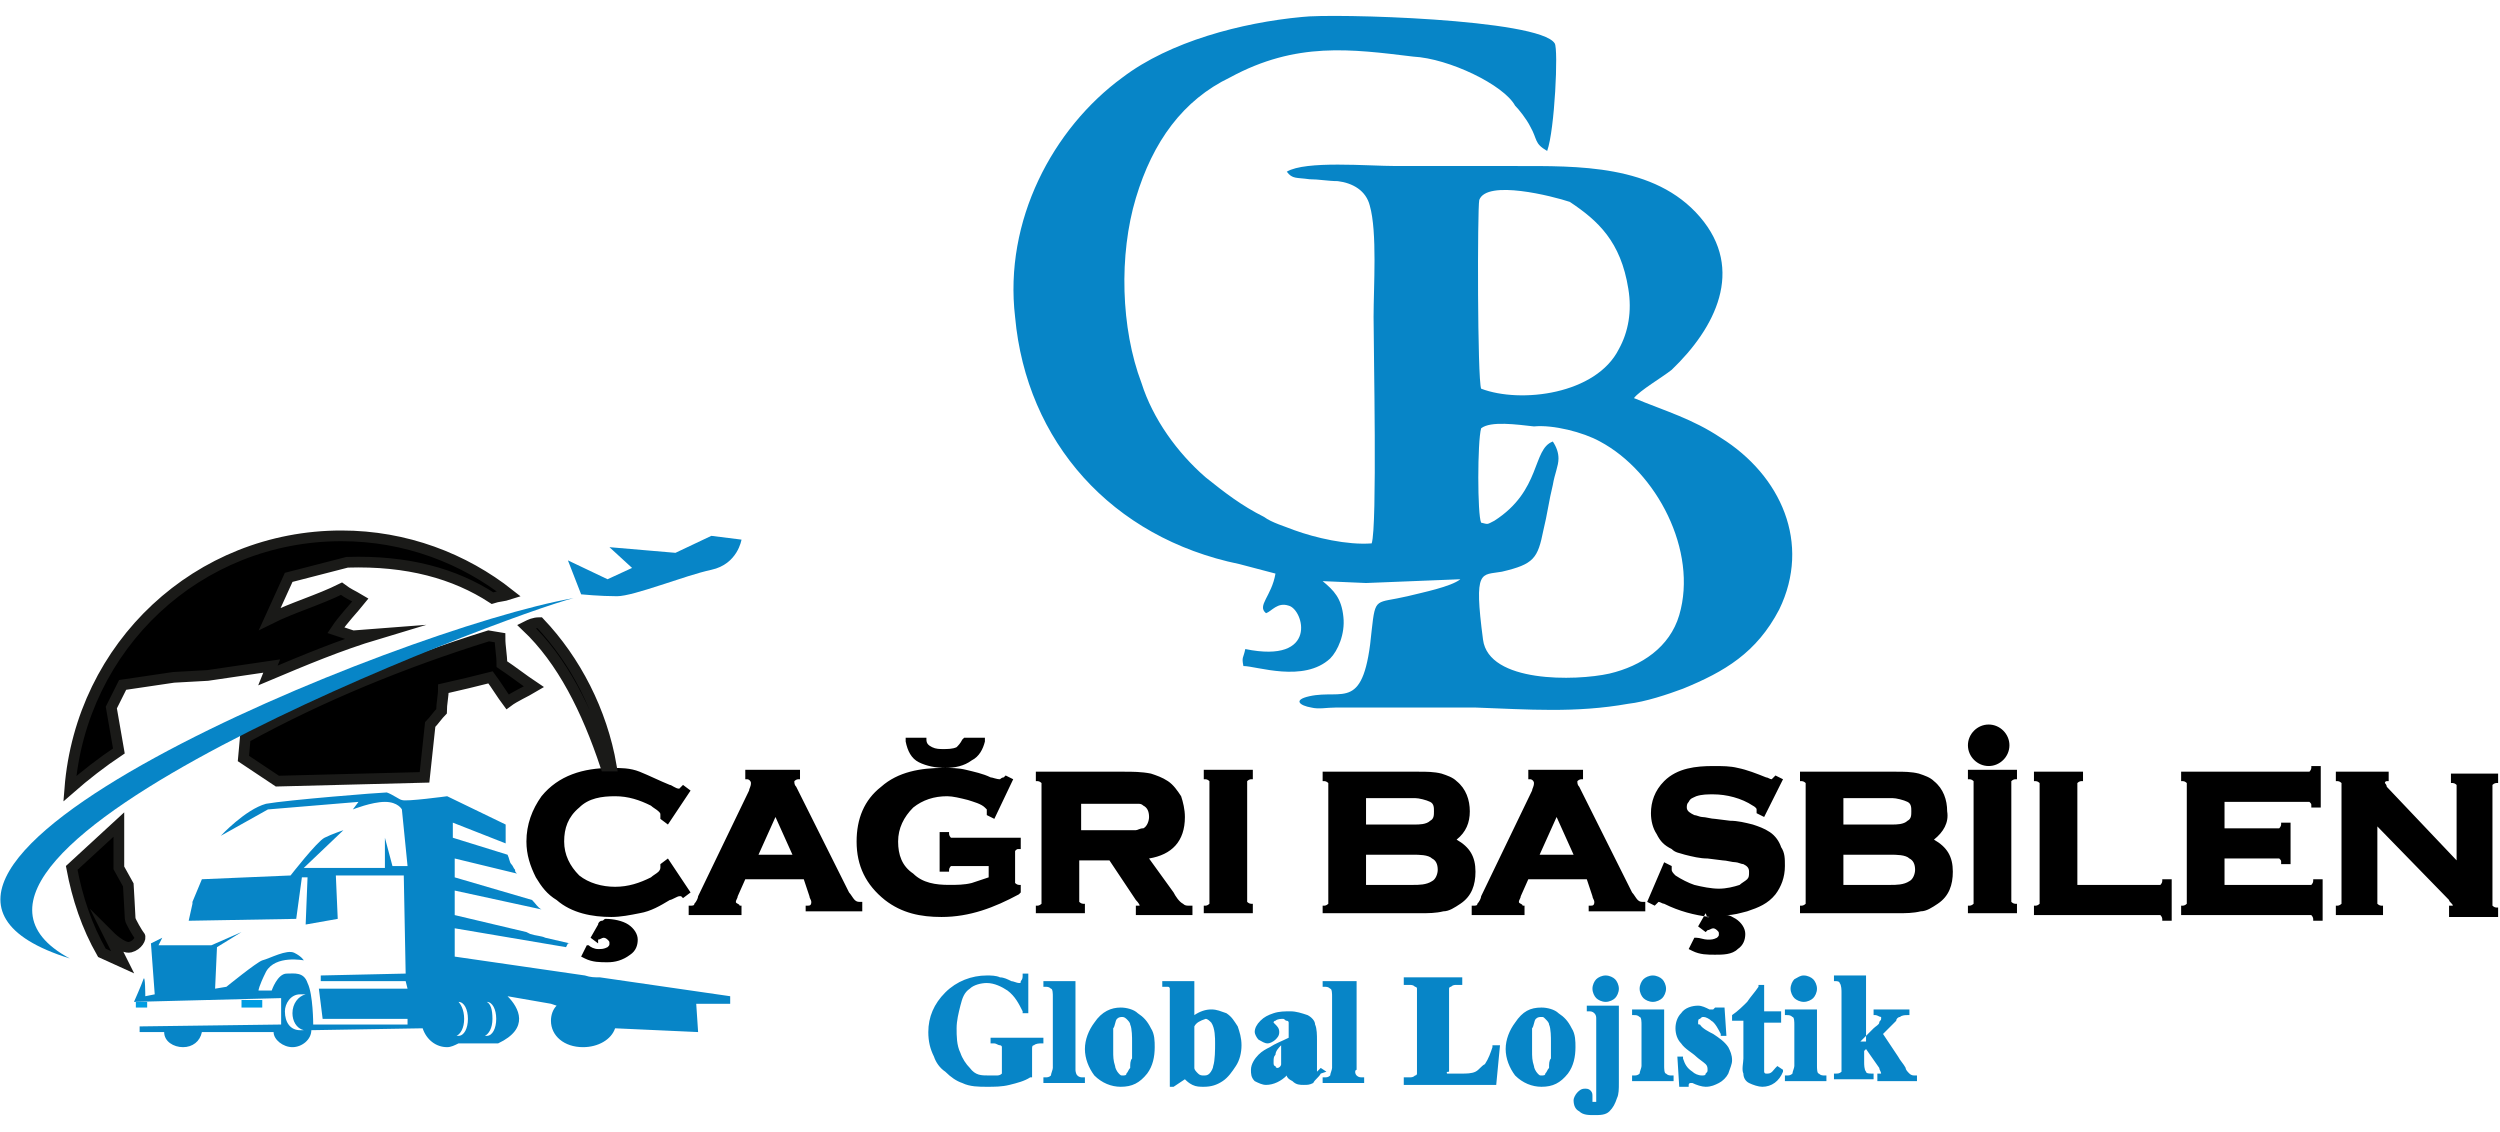
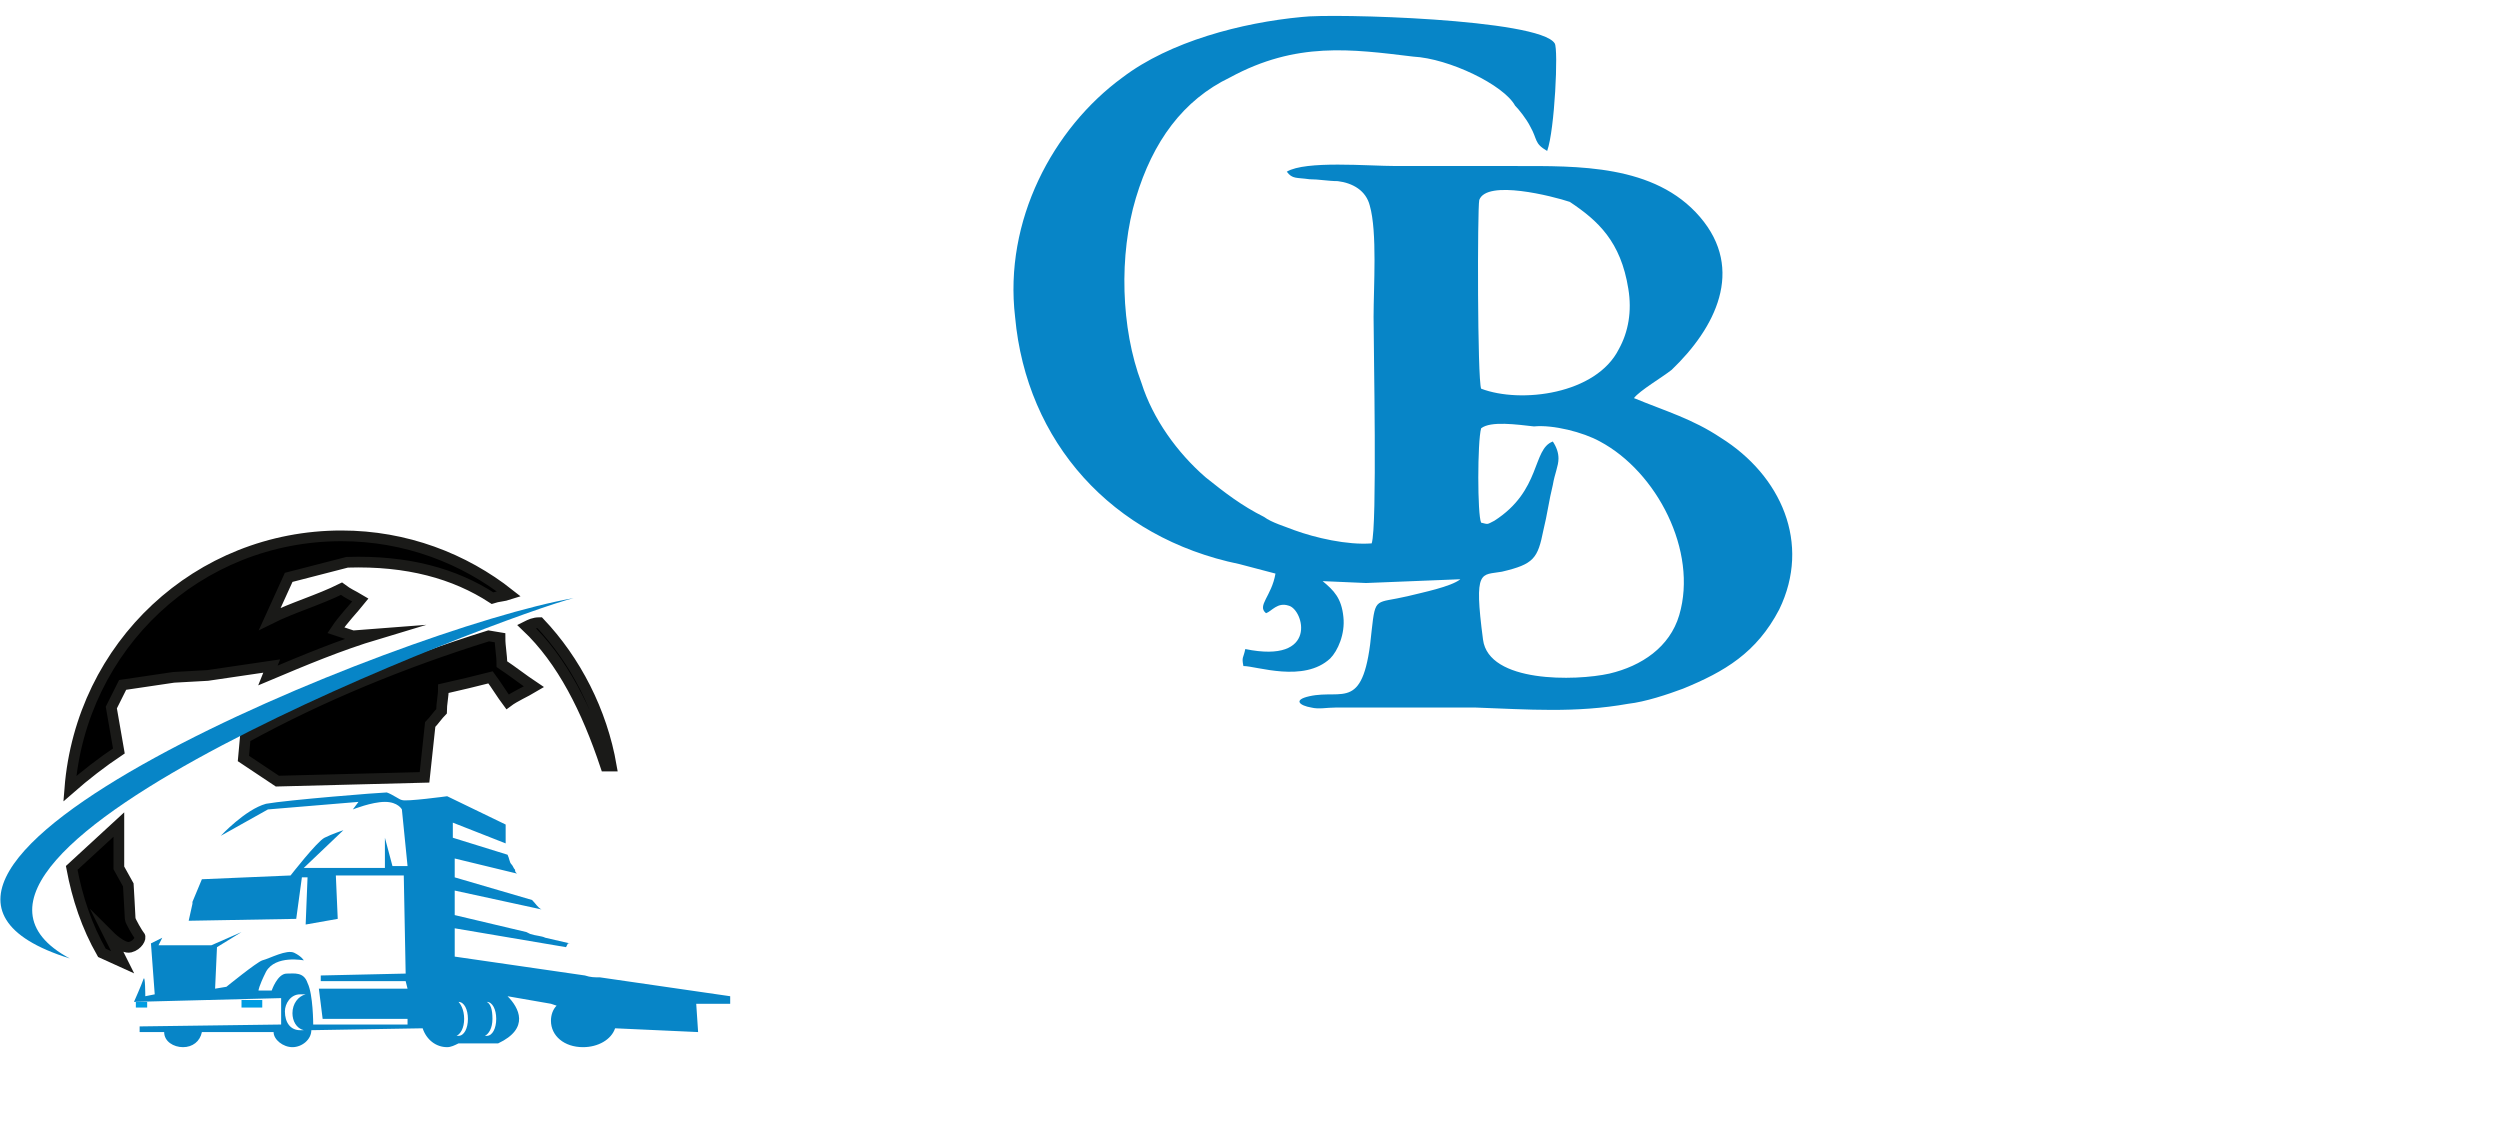
<svg xmlns="http://www.w3.org/2000/svg" version="1.1" id="katman_1" x="0px" y="0px" viewBox="0 0 132.5 60" style="enable-background:new 0 0 132.5 60;" xml:space="preserve">
  <style type="text/css">
	.st0{fill-rule:evenodd;clip-rule:evenodd;fill:#0785C7;}
	.st1{fill-rule:evenodd;clip-rule:evenodd;}
	.st2{fill-rule:evenodd;clip-rule:evenodd;fill:#009DE2;}
	.st3{fill:none;stroke:#1A1A18;stroke-width:0.567;stroke-miterlimit:22.926;}
</style>
  <g>
    <path class="st0" d="M84.8,23.4c3,1.6,5.2,5.8,4.2,9.2c-0.5,1.7-2,2.7-3.7,3.1c-1.8,0.4-6.4,0.5-6.7-1.8c-0.5-3.8-0.1-3.4,1-3.6   c1.7-0.4,1.9-0.7,2.2-2.2c0.2-0.8,0.3-1.6,0.5-2.4c0.1-0.6,0.3-1,0.3-1.4c0-0.3-0.1-0.6-0.3-0.9c-1.1,0.4-0.6,2.6-3.1,4.2   c-0.4,0.2-0.3,0.2-0.7,0.1c-0.2-0.4-0.2-4.3,0-5c0.5-0.4,1.9-0.2,2.8-0.1C82.3,22.5,83.9,22.9,84.8,23.4 M74.9,3   c1.9,0.1,4.8,1.5,5.4,2.6c0.2,0.2,0.6,0.7,0.8,1.1c0.4,0.7,0.2,0.9,0.9,1.3c0.4-1.1,0.6-5.4,0.4-5.7C81.6,1,70.6,0.7,69,0.9   c-3.2,0.3-7,1.3-9.5,3.2c-3.7,2.7-6.3,7.6-5.7,12.7c0.6,6.6,5.1,11.7,11.9,13.1l1.9,0.5c-0.2,1.2-1,1.7-0.5,2.1   c0.3-0.1,0.6-0.6,1.2-0.4c0.8,0.2,1.6,3.1-2.3,2.3c-0.1,0.5-0.2,0.4-0.1,0.9c0.7,0,3.2,0.9,4.6-0.4c0.4-0.4,0.8-1.3,0.7-2.2   c-0.1-1-0.5-1.4-1.1-1.9l2.3,0.1l5-0.2c-0.5,0.4-2,0.7-2.8,0.9c-1.7,0.4-1.7,0-1.9,1.8c-0.4,4.4-1.5,3.1-3.3,3.5   c-0.9,0.2-0.5,0.5,0.1,0.6c0.4,0.1,0.8,0,1.3,0h7.4c2.8,0.1,5.3,0.3,8.1-0.2c0.9-0.1,2.1-0.5,2.9-0.8c2.2-0.9,3.9-1.9,5.1-4.2   c1.7-3.5,0.1-7.1-3.1-9.1c-1.5-1-2.9-1.4-4.6-2.1c0.3-0.4,1.5-1.1,2-1.5c2.3-2.2,3.9-5.3,1.5-8.1c-2.4-2.8-6.5-2.7-9.8-2.7   c-2.1,0-4.2,0-6.3,0c-1.5,0-4.8-0.3-5.8,0.3c0.3,0.4,0.5,0.3,1.2,0.4c0.5,0,1,0.1,1.5,0.1c0.8,0.1,1.5,0.5,1.7,1.3   c0.4,1.4,0.2,4.3,0.2,5.9c0,1.7,0.2,11.1-0.1,12c-1.3,0.1-3-0.3-4.1-0.7c-0.5-0.2-1.2-0.4-1.6-0.7c-1.2-0.6-2.1-1.3-3.1-2.1   c-1.5-1.3-2.8-3.1-3.4-5c-1.1-2.9-1.2-6.8-0.3-9.8c0.9-3,2.5-5.2,5-6.4C68.7,2.2,71.6,2.6,74.9,3z M83.2,10.7   c1.5,1,2.7,2.1,3.1,4.6c0.2,1.2,0,2.3-0.5,3.2c-1.2,2.4-5.2,2.9-7.3,2.1c-0.2-0.5-0.2-9.5-0.1-10C78.8,9.5,82.3,10.4,83.2,10.7z" />
-     <path class="st1" d="M97.7,46.9h2.5c0.3,0,0.7,0,1-0.2c0.2-0.1,0.3-0.4,0.3-0.6c0-0.3-0.1-0.5-0.3-0.6c-0.2-0.2-0.7-0.2-1-0.2h-2.5   V46.9z M97.7,43.7h2.6c0.2,0,0.6,0,0.8-0.2c0.2-0.1,0.2-0.3,0.2-0.5c0-0.2,0-0.4-0.2-0.5c-0.2-0.1-0.6-0.2-0.8-0.2h-2.6V43.7z    M83.4,45.3l-0.9-2l-0.9,2H83.4z M72.4,46.9h2.5c0.3,0,0.7,0,1-0.2c0.2-0.1,0.3-0.4,0.3-0.6c0-0.3-0.1-0.5-0.3-0.6   c-0.2-0.2-0.7-0.2-1-0.2h-2.5V46.9z M72.4,43.7H75c0.2,0,0.6,0,0.8-0.2c0.2-0.1,0.2-0.3,0.2-0.5c0-0.2,0-0.4-0.2-0.5   c-0.2-0.1-0.6-0.2-0.8-0.2h-2.6V43.7z M57.2,44h2.3c0.2,0,0.5,0,0.7,0c0.1,0,0.2-0.1,0.4-0.1c0.2-0.1,0.3-0.4,0.3-0.6   c0-0.3-0.1-0.5-0.3-0.6c-0.1-0.1-0.2-0.1-0.3-0.1c-0.2,0-0.5,0-0.7,0h-2.3V44z M42,45.3l-0.9-2l-0.9,2H42z M126,43.8v4   c0,0,0,0.1,0,0.1c0,0,0.1,0.1,0.2,0.1l0.1,0v0.5h-2.5V48l0.1,0c0,0,0.1,0,0.2-0.1c0,0,0-0.1,0-0.1v-6.2c0,0,0-0.1,0-0.1   c0,0-0.1-0.1-0.2-0.1l-0.1,0v-0.5h2.8v0.5l-0.1,0c0,0-0.1,0-0.1,0.1c0,0,0.1,0.1,0.1,0.2l3.7,3.9v-3.9c0,0,0-0.1,0-0.1   c0,0-0.1-0.1-0.2-0.1l-0.1,0v-0.5h2.5v0.5l-0.1,0c0,0-0.1,0-0.2,0.1c0,0,0,0.1,0,0.1v6.2c0,0,0,0.1,0,0.1c0,0,0.1,0.1,0.2,0.1   l0.1,0v0.5h-2.6V48l0.1,0c0,0,0.1,0,0.1,0c0-0.1-0.2-0.2-0.2-0.3L126,43.8z M117.9,45.3v1.6h4.5c0,0,0.1,0,0.1,0   c0,0,0.1-0.1,0.1-0.2l0-0.1h0.5v2.2h-0.5l0-0.1c0,0,0-0.1-0.1-0.2c0,0-0.1,0-0.1,0h-6.8V48l0.1,0c0,0,0.1,0,0.2-0.1   c0,0,0-0.1,0-0.1v-6.2c0,0,0-0.1,0-0.1c0,0-0.1-0.1-0.2-0.1l-0.1,0v-0.5h6.7c0,0,0.1,0,0.1,0c0,0,0.1-0.1,0.1-0.2l0-0.1h0.5v2.2   h-0.5l0-0.1c0-0.1,0-0.1-0.1-0.2c0,0-0.1,0-0.1,0h-4.4v1.4h2.8c0,0,0.1,0,0.1,0c0,0,0.1-0.1,0.1-0.2l0-0.1h0.5v2.2h-0.5l0-0.1   c0-0.1,0-0.1-0.1-0.2c0,0-0.1,0-0.1,0H117.9z M110.1,46.9h4.3c0,0,0.1,0,0.1,0c0,0,0.1-0.1,0.1-0.2l0-0.1h0.5v2.2h-0.5l0-0.1   c0,0,0-0.1-0.1-0.2c0,0-0.1,0-0.1,0h-6.6V48l0.1,0c0,0,0.1,0,0.2-0.1c0,0,0-0.1,0-0.1v-6.2c0,0,0-0.1,0-0.1c0,0-0.1-0.1-0.2-0.1   l-0.1,0v-0.5h2.6v0.5l-0.1,0c0,0-0.1,0-0.2,0.1c0,0,0,0.1,0,0.1V46.9z M104.6,47.7v-6.2c0,0,0-0.1,0-0.1c0,0-0.1-0.1-0.2-0.1   l-0.1,0v-0.5h2.6v0.5l-0.1,0c0,0-0.1,0-0.2,0.1c0,0,0,0.1,0,0.1v6.2c0,0,0,0.1,0,0.1c0,0,0.1,0.1,0.2,0.1l0.1,0v0.5h-2.6V48l0.1,0   c0,0,0.1,0,0.2-0.1C104.6,47.8,104.6,47.8,104.6,47.7z M102.5,44.5c0.7,0.4,1,0.9,1,1.7c0,0.7-0.2,1.3-0.8,1.7   c-0.3,0.2-0.6,0.4-0.9,0.4c-0.4,0.1-0.8,0.1-1.2,0.1h-5.2V48l0.1,0c0,0,0.1,0,0.2-0.1c0,0,0-0.1,0-0.1v-6.2c0,0,0-0.1,0-0.1   c0,0-0.1-0.1-0.2-0.1l-0.1,0v-0.5h5.1c0.4,0,0.8,0,1.2,0.1c0.3,0.1,0.6,0.2,0.8,0.4c0.5,0.4,0.7,1,0.7,1.6   C103.3,43.6,103,44.1,102.5,44.5z M84.1,46.6H81l-0.4,0.9c0,0.1-0.1,0.2-0.1,0.3c0,0.1,0.2,0.1,0.2,0.2l0.1,0v0.5h-2.8V48l0.1,0   c0.1,0,0.2,0,0.2-0.1c0.1-0.1,0.2-0.3,0.2-0.4l2.7-5.6c0-0.1,0.1-0.2,0.1-0.4c0-0.1-0.1-0.2-0.2-0.2l-0.1,0v-0.5h2.9v0.5l-0.1,0   c-0.1,0-0.2,0.1-0.2,0.1c0,0.1,0,0.2,0.1,0.3l2.8,5.6c0.1,0.1,0.2,0.3,0.3,0.4c0.1,0.1,0.2,0.1,0.3,0.1l0.1,0v0.5h-3V48l0.1,0   c0.1,0,0.2,0,0.2-0.2c0-0.1-0.1-0.2-0.1-0.3L84.1,46.6z M77.2,44.5c0.7,0.4,1,0.9,1,1.7c0,0.7-0.2,1.3-0.8,1.7   c-0.3,0.2-0.6,0.4-0.9,0.4c-0.4,0.1-0.8,0.1-1.2,0.1h-5.2V48l0.1,0c0,0,0.1,0,0.2-0.1c0,0,0-0.1,0-0.1v-6.2c0,0,0-0.1,0-0.1   c0,0-0.1-0.1-0.2-0.1l-0.1,0v-0.5h5.1c0.4,0,0.8,0,1.2,0.1c0.3,0.1,0.6,0.2,0.8,0.4c0.5,0.4,0.7,1,0.7,1.6   C77.9,43.6,77.7,44.1,77.2,44.5z M64.1,47.7v-6.2c0,0,0-0.1,0-0.1c0,0-0.1-0.1-0.2-0.1l-0.1,0v-0.5h2.6v0.5l-0.1,0   c0,0-0.1,0-0.2,0.1c0,0,0,0.1,0,0.1v6.2c0,0,0,0.1,0,0.1c0,0,0.1,0.1,0.2,0.1l0.1,0v0.5h-2.6V48l0.1,0c0,0,0.1,0,0.2-0.1   C64.1,47.8,64.1,47.8,64.1,47.7z M57.2,45.5v2.2c0,0,0,0.1,0,0.1c0,0,0.1,0.1,0.2,0.1l0.1,0v0.5h-2.6V48l0.1,0c0,0,0.1,0,0.2-0.1   c0,0,0-0.1,0-0.1v-6.2c0,0,0-0.1,0-0.1c0,0-0.1-0.1-0.2-0.1l-0.1,0v-0.5h4.7c0.4,0,0.9,0,1.4,0.1c0.3,0.1,0.6,0.2,0.9,0.4   c0.3,0.2,0.5,0.5,0.7,0.8c0.1,0.3,0.2,0.7,0.2,1.1c0,1.3-0.7,2-1.9,2.2l1.3,1.8c0.1,0.2,0.3,0.5,0.5,0.6c0.1,0.1,0.2,0.1,0.3,0.1   l0.2,0v0.5h-3V48l0.1,0c0,0,0.1,0,0.1,0c0-0.1-0.2-0.3-0.2-0.3l-1.4-2.1H57.2z M52.1,45.9h-1.6c0,0-0.1,0-0.1,0   c0,0-0.1,0.1-0.1,0.2l0,0.1h-0.5v-2.1h0.5l0,0.1c0,0,0,0.1,0.1,0.2c0,0,0.1,0,0.1,0h3.6V45l-0.1,0c-0.1,0-0.1,0-0.2,0.1   c0,0,0,0.1,0,0.1v1.5c0,0,0,0.1,0,0.1c0,0,0.1,0.1,0.2,0.1l0.1,0v0.4L54,47.4c-1.3,0.7-2.6,1.2-4.1,1.2c-1.1,0-2.1-0.2-3-0.9   c-1-0.8-1.5-1.8-1.5-3.1c0-1.2,0.4-2.2,1.3-2.9c0.9-0.8,2.1-1,3.3-1c0.4,0,0.8,0,1.2,0.1c0.4,0.1,0.9,0.2,1.3,0.4   c0.1,0,0.3,0.1,0.5,0.1c0,0,0.1-0.1,0.2-0.1l0.1-0.1l0.4,0.2l-1,2.1l-0.4-0.2l0-0.1c0,0,0-0.1,0-0.2c0,0-0.1-0.1-0.1-0.1   c-0.2-0.2-0.6-0.3-0.9-0.4c-0.4-0.1-0.8-0.2-1.1-0.2c-0.7,0-1.3,0.2-1.8,0.6c-0.5,0.5-0.8,1.1-0.8,1.8c0,0.7,0.2,1.3,0.8,1.7   c0.5,0.5,1.2,0.6,1.9,0.6c0.4,0,0.8,0,1.2-0.1c0.3-0.1,0.6-0.2,0.9-0.3V45.9z M42.6,46.6h-3.1l-0.4,0.9c0,0.1-0.1,0.2-0.1,0.3   c0,0.1,0.2,0.1,0.2,0.2l0.1,0v0.5h-2.8V48l0.1,0c0.1,0,0.2,0,0.2-0.1c0.1-0.1,0.2-0.3,0.2-0.4l2.7-5.6c0-0.1,0.1-0.2,0.1-0.4   c0-0.1-0.1-0.2-0.2-0.2l-0.1,0v-0.5h2.9v0.5l-0.1,0c-0.1,0-0.2,0.1-0.2,0.1c0,0.1,0,0.2,0.1,0.3l2.8,5.6c0.1,0.1,0.2,0.3,0.3,0.4   c0.1,0.1,0.2,0.1,0.3,0.1l0.1,0v0.5h-3V48l0.1,0c0.1,0,0.2,0,0.2-0.2c0-0.1-0.1-0.2-0.1-0.3L42.6,46.6z M31.7,50.3   c0.2,0,0.3,0,0.5-0.1c0.1-0.1,0.1-0.1,0.1-0.2c0-0.1,0-0.1-0.1-0.2c0,0-0.1-0.1-0.2-0.1c-0.1,0-0.2,0.1-0.3,0.1L31.7,50l-0.4-0.3   l0.4-0.7c0-0.1,0.1-0.2,0.2-0.2c0.1,0,0.1-0.1,0.2-0.1c0.4,0,0.9,0.1,1.2,0.3c0.3,0.2,0.5,0.5,0.5,0.8c0,0.3-0.1,0.6-0.4,0.8   C33,50.9,32.6,51,32.2,51c-0.4,0-0.8,0-1.2-0.2l-0.2-0.1l0.3-0.6l0.1,0C31.3,50.2,31.5,50.3,31.7,50.3z M51.1,39.1h1.1l0,0.2   c-0.1,0.4-0.3,0.8-0.7,1c-0.4,0.3-0.9,0.4-1.4,0.4c-0.5,0-1-0.1-1.4-0.3c-0.4-0.2-0.6-0.6-0.7-1.1l0-0.2h1.1l0,0.1   c0,0.2,0.1,0.3,0.3,0.4c0.2,0.1,0.4,0.1,0.6,0.1c0.2,0,0.5,0,0.7-0.1c0.1-0.1,0.2-0.2,0.3-0.4L51.1,39.1z M105.4,38.4   c0.6,0,1.1,0.5,1.1,1.1c0,0.6-0.5,1.1-1.1,1.1s-1.1-0.5-1.1-1.1C104.3,38.9,104.8,38.4,105.4,38.4z M36,47.5   c-0.1,0-0.4,0.2-0.5,0.2c-0.5,0.3-1,0.6-1.6,0.7c-0.5,0.1-1,0.2-1.5,0.2c-1,0-2.1-0.2-2.9-0.9c-0.5-0.3-0.8-0.7-1.1-1.2   c-0.3-0.6-0.5-1.2-0.5-1.9c0-0.9,0.3-1.7,0.8-2.4c0.9-1.1,2.2-1.5,3.7-1.5c0.5,0,1,0,1.5,0.2c0.5,0.2,1.1,0.5,1.6,0.7   c0.1,0,0.3,0.2,0.5,0.2c0,0,0.1-0.1,0.1-0.1l0.1-0.1l0.4,0.3l-1.2,1.8l-0.4-0.3l0-0.1c0,0,0-0.1,0-0.1c0-0.1,0-0.1-0.1-0.2   c-0.1-0.1-0.3-0.2-0.4-0.3c-0.6-0.3-1.2-0.5-1.9-0.5c-0.7,0-1.4,0.1-1.9,0.6c-0.6,0.5-0.8,1.1-0.8,1.8c0,0.7,0.3,1.3,0.8,1.8   c0.5,0.4,1.2,0.6,1.9,0.6c0.7,0,1.3-0.2,1.9-0.5c0.1-0.1,0.3-0.2,0.4-0.3c0,0,0.1-0.1,0.1-0.2c0,0,0-0.1,0-0.1l0-0.1l0.4-0.3   l1.2,1.8l-0.4,0.3l-0.1-0.1C36.2,47.5,36.1,47.5,36,47.5z M90.6,48.6c-0.8-0.1-1.6-0.3-2.4-0.7c-0.1,0-0.2-0.1-0.3-0.1   c0,0-0.1,0.1-0.1,0.1l-0.1,0.1l-0.4-0.2l0.9-2.1l0.4,0.2v0.1c0,0,0,0,0,0.1c0,0.1,0.1,0.2,0.2,0.3c0.3,0.2,0.7,0.4,1,0.5   c0.4,0.1,0.9,0.2,1.3,0.2c0.4,0,0.8-0.1,1.1-0.2c0.1-0.1,0.3-0.2,0.4-0.3c0.1-0.1,0.1-0.2,0.1-0.4c0-0.2-0.1-0.3-0.3-0.4   c-0.1,0-0.3-0.1-0.4-0.1c-0.2,0-0.5-0.1-0.7-0.1l-0.8-0.1c-0.4,0-0.8-0.1-1.2-0.2c-0.3-0.1-0.5-0.1-0.7-0.3   c-0.4-0.2-0.6-0.4-0.8-0.8c-0.2-0.3-0.3-0.7-0.3-1.1c0-0.6,0.2-1.2,0.7-1.7c0.7-0.7,1.7-0.8,2.6-0.8c0.5,0,0.9,0,1.3,0.1   c0.5,0.1,1,0.3,1.5,0.5c0.1,0,0.2,0.1,0.3,0.1c0,0,0.1-0.1,0.1-0.1l0.1-0.1l0.4,0.2l-1,2l-0.4-0.2l0-0.1c0,0,0,0,0-0.1   c0-0.1-0.2-0.2-0.2-0.2c-0.6-0.4-1.4-0.6-2.1-0.6c-0.3,0-0.6,0-0.9,0.1c-0.2,0.1-0.3,0.1-0.4,0.3c-0.1,0.1-0.1,0.2-0.1,0.3   c0,0.2,0.2,0.3,0.4,0.4c0.1,0,0.3,0.1,0.4,0.1c0.2,0,0.5,0.1,0.7,0.1l0.8,0.1c0.4,0,0.8,0.1,1.2,0.2c0.3,0.1,0.6,0.2,0.9,0.4   c0.3,0.2,0.5,0.5,0.6,0.8c0.2,0.3,0.2,0.6,0.2,1c0,0.6-0.2,1.1-0.5,1.5c-0.4,0.5-0.9,0.7-1.5,0.9c-0.4,0.1-0.7,0.2-1.1,0.2   c0.2,0,0.3,0.1,0.5,0.2c0.3,0.2,0.5,0.5,0.5,0.8c0,0.3-0.1,0.6-0.4,0.8c-0.3,0.3-0.8,0.3-1.2,0.3c-0.4,0-0.8,0-1.2-0.2l-0.2-0.1   l0.3-0.6l0.1,0c0.2,0,0.4,0.1,0.6,0.1c0.2,0,0.3,0,0.5-0.1c0.1-0.1,0.1-0.1,0.1-0.2c0-0.1,0-0.1-0.1-0.2c0,0-0.1-0.1-0.2-0.1   c-0.1,0-0.2,0.1-0.3,0.1l-0.1,0.1l-0.4-0.3l0.4-0.7C90.5,48.7,90.5,48.6,90.6,48.6z" />
    <path class="st0" d="M15.9,52.7c0.1,0,0.2,0,0.3,0c-0.4,0.1-0.7,0.5-0.7,1c0,0.4,0.2,0.8,0.6,0.9c0,0-0.1,0-0.2,0   c-0.5,0-0.8-0.4-0.8-1C15.1,53.2,15.4,52.7,15.9,52.7 M24.3,53.1c0.3,0,0.5,0.4,0.5,0.9c0,0.5-0.2,0.9-0.5,0.9c0,0-0.1,0-0.1,0   c0.2-0.1,0.4-0.4,0.4-0.9C24.6,53.5,24.4,53.2,24.3,53.1C24.2,53.1,24.2,53.1,24.3,53.1z M25.8,53.1c0.3,0,0.5,0.4,0.5,0.9   c0,0.5-0.2,0.9-0.5,0.9c0,0-0.1,0-0.1,0c0.2-0.1,0.4-0.4,0.4-0.9C26.1,53.5,26,53.2,25.8,53.1C25.8,53.1,25.8,53.1,25.8,53.1z    M11.7,44.3c0,0,1.3-1.4,2.4-1.7c1.1-0.2,6.1-0.6,6.4-0.6c0.3,0.1,0.7,0.4,0.8,0.4c0.2,0.1,2.4-0.2,2.4-0.2l3.1,1.5   c0,0.2,0,0.4,0,0.6c0,0.1,0,0.3,0,0.4l-2.8-1.1v0.8l2.9,0.9c0.1,0.2,0.1,0.4,0.2,0.5c0.1,0.1,0.1,0.2,0.2,0.3c0,0.1,0,0.1,0.1,0.2   l-3.3-0.8v1l4.1,1.2c0.2,0.2,0.3,0.4,0.5,0.5l-4.6-1v1.3l3.8,0.9l0.2,0.1c0.3,0.1,0.6,0.1,0.8,0.2l1.3,0.3L30.1,50l0,0L30,50.2   l-5.9-1v1.5l6.9,1c0.3,0.1,0.5,0.1,0.8,0.1l6.9,1l0,0.4l-1.8,0l0.1,1.5l-4.4-0.2c-0.2,0.6-0.9,1-1.7,1c-1,0-1.7-0.6-1.7-1.4   c0-0.3,0.1-0.6,0.3-0.8l-0.3-0.1l-2.3-0.4c0.6,0.6,1.2,1.7-0.5,2.5h-2.1c-0.2,0.1-0.4,0.2-0.6,0.2c-0.6,0-1.1-0.4-1.3-1l-5.9,0.1   c0,0.5-0.5,0.9-1,0.9c-0.5,0-1-0.4-1-0.8l-3.8,0c-0.1,0.5-0.5,0.8-1,0.8c-0.5,0-1-0.3-1-0.8l-1.3,0v-0.3l7.5-0.1l0-1.4l-7.8,0.2   c0,0,0.4-0.9,0.5-1.2c0.1-0.3,0.1,0.9,0.1,0.9l0.5-0.1L8,50l0.6-0.3l-0.2,0.4h2.8l1.6-0.7l-1.3,0.8l-0.1,2.2l0.6-0.1   c0,0,1.6-1.3,1.9-1.4c0.4-0.1,1.3-0.6,1.7-0.4c0.4,0.2,0.5,0.4,0.5,0.4s-1.5-0.3-2,0.6c-0.4,0.8-0.4,1-0.4,1l0.7,0   c0,0,0.3-0.9,0.8-0.9c0.4,0,0.9-0.1,1.1,0.5c0.3,0.6,0.3,2.2,0.3,2.2l5,0V54h-4.5l-0.2-1.6l4.7,0l-0.1-0.4l-4.5,0l0-0.3l4.5-0.1   l-0.1-5.2l-3.6,0l0.1,2.3l-1.7,0.3l0.1-2.5l-0.3,0l-0.3,2.2L10,48.8l0.2-0.9l0-0.1h0l0.5-1.2l4.7-0.2c0,0,1.4-1.8,1.8-2   c0.4-0.2,1-0.4,1-0.4L16.1,46l4.3,0l0-1.6l0.4,1.5l0.8,0l-0.3-3c0,0-0.2-0.4-0.9-0.4c-0.7,0-1.7,0.4-1.7,0.4l0.3-0.4l-4.8,0.4   L11.7,44.3z" />
    <rect x="7.2" y="53.1" class="st2" width="0.6" height="0.3" />
    <rect x="12.8" y="53" class="st2" width="1.1" height="0.4" />
    <path class="st1" d="M25.9,33.7l0.6,0.1c0,0.5,0.1,0.9,0.1,1.4c0.6,0.4,1.1,0.8,1.7,1.2c-0.5,0.3-1,0.5-1.4,0.8   c-0.3-0.4-0.6-0.9-0.9-1.3c-0.8,0.2-1.6,0.4-2.5,0.6c0,0.4-0.1,0.8-0.1,1.2c-0.2,0.2-0.4,0.5-0.6,0.7c-0.1,0.9-0.2,1.9-0.3,2.8   l-7.8,0.2l-1.8-1.2l0.1-1.1C17,36.9,21.4,35.1,25.9,33.7z M28.6,33c1.9,2,3.3,4.7,3.8,7.6c-0.1,0-0.2,0-0.3,0c-1-3-2.3-5.6-4.2-7.4   C28.1,33.1,28.3,33,28.6,33z M18.1,28.4c3.4,0,6.5,1.2,8.9,3.1c-0.3,0.1-0.6,0.1-0.9,0.2c-2-1.3-4.5-2-7.7-1.9l-3.1,0.8l-1,2.2   c1.2-0.6,2.6-1,3.8-1.6c0.4,0.3,0.5,0.3,1,0.6c-0.4,0.5-0.9,1-1.3,1.6c0.3,0.1,0.6,0.2,0.9,0.3l1.3-0.1c-2,0.6-3.9,1.4-5.8,2.2   l0.2-0.5l-3.4,0.5l-1.8,0.1l-2.7,0.4l-0.6,1.2l0.4,2.3c-0.9,0.6-1.8,1.3-2.6,2C4.3,34.2,10.5,28.4,18.1,28.4z M6.8,51.6L6.8,51.6   L6.8,51.6L6.8,51.6z M5.4,50.5c-0.8-1.4-1.3-2.9-1.6-4.5l2.5-2.3l0,2.3l0.5,0.9c0,0,0.1,1.7,0.1,1.8s0.4,0.8,0.5,0.9   c0.1,0.1-0.1,0.5-0.5,0.6c-0.4,0.1-1.1-0.6-1.1-0.6l0.7,1.4L5.4,50.5z" />
    <path class="st3" d="M25.9,33.7l0.6,0.1c0,0.5,0.1,0.9,0.1,1.4c0.6,0.4,1.1,0.8,1.7,1.2c-0.5,0.3-1,0.5-1.4,0.8   c-0.3-0.4-0.6-0.9-0.9-1.3c-0.8,0.2-1.6,0.4-2.5,0.6c0,0.4-0.1,0.8-0.1,1.2c-0.2,0.2-0.4,0.5-0.6,0.7c-0.1,0.9-0.2,1.9-0.3,2.8   l-7.8,0.2l-1.8-1.2l0.1-1.1C17,36.9,21.4,35.1,25.9,33.7z M28.6,33c1.9,2,3.3,4.7,3.8,7.6c-0.1,0-0.2,0-0.3,0c-1-3-2.3-5.6-4.2-7.4   C28.1,33.1,28.3,33,28.6,33z M18.1,28.4c3.4,0,6.5,1.2,8.9,3.1c-0.3,0.1-0.6,0.1-0.9,0.2c-2-1.3-4.5-2-7.7-1.9l-3.1,0.8l-1,2.2   c1.2-0.6,2.6-1,3.8-1.6c0.4,0.3,0.5,0.3,1,0.6c-0.4,0.5-0.9,1-1.3,1.6c0.3,0.1,0.6,0.2,0.9,0.3l1.3-0.1c-2,0.6-3.9,1.4-5.8,2.2   l0.2-0.5l-3.4,0.5l-1.8,0.1l-2.7,0.4l-0.6,1.2l0.4,2.3c-0.9,0.6-1.8,1.3-2.6,2C4.3,34.2,10.5,28.4,18.1,28.4z M6.8,51.6L6.8,51.6   L6.8,51.6L6.8,51.6z M5.4,50.5c-0.8-1.4-1.3-2.9-1.6-4.5l2.5-2.3l0,2.3l0.5,0.9c0,0,0.1,1.7,0.1,1.8s0.4,0.8,0.5,0.9   c0.1,0.1-0.1,0.5-0.5,0.6c-0.4,0.1-1.1-0.6-1.1-0.6l0.7,1.4L5.4,50.5z" />
    <path class="st0" d="M3.7,50.8c-10.4-5.6,23.1-18.2,26.7-19.1C21.2,33.3-10.7,46.3,3.7,50.8" />
-     <path class="st0" d="M30.1,29.7l2.1,1l1.3-0.6L32.3,29l3.5,0.3l1.9-0.9l1.6,0.2c0,0-0.2,1.3-1.6,1.6c-1.4,0.3-4.1,1.4-5,1.4   c-0.9,0-1.9-0.1-1.9-0.1L30.1,29.7z" />
-     <path class="st0" d="M81.7,53.9c-0.1,0-0.2,0-0.3,0.1c-0.1,0.1-0.1,0.4-0.2,0.5c0,0.4,0,0.8,0,1.2c0,0.3,0,0.5,0.1,0.8   c0,0.1,0.1,0.3,0.2,0.4c0.1,0.1,0.1,0.1,0.2,0.1c0.1,0,0.2,0,0.2-0.1c0.1-0.1,0.1-0.2,0.2-0.3c0-0.2,0-0.4,0.1-0.5   c0-0.3,0-0.6,0-0.9c0-0.2,0-0.7-0.1-0.9c0-0.1-0.1-0.2-0.2-0.3C81.8,53.9,81.8,53.9,81.7,53.9 M67.9,56.4v-1   c-0.1,0.1-0.3,0.3-0.3,0.5c-0.1,0.1-0.1,0.2-0.1,0.4c0,0.1,0,0.2,0.1,0.2c0,0.1,0.1,0.1,0.1,0.1C67.8,56.6,67.9,56.5,67.9,56.4z    M63.3,54.4V56c0,0.2,0,0.4,0,0.6c0,0.1,0.1,0.2,0.2,0.3c0.1,0.1,0.2,0.1,0.3,0.1c0.1,0,0.2,0,0.3-0.1c0.1-0.1,0.2-0.3,0.2-0.4   c0.1-0.3,0.1-0.9,0.1-1.2c0-0.3,0-0.8-0.2-1.1c-0.1-0.1-0.2-0.2-0.3-0.2C63.6,54.1,63.4,54.2,63.3,54.4z M59.5,53.9   c-0.1,0-0.2,0-0.3,0.1c-0.1,0.1-0.1,0.4-0.2,0.5c0,0.4,0,0.8,0,1.2c0,0.3,0,0.5,0.1,0.8c0,0.1,0.1,0.3,0.2,0.4   c0.1,0.1,0.1,0.1,0.2,0.1c0.1,0,0.2,0,0.2-0.1c0.1-0.1,0.1-0.2,0.2-0.3c0-0.2,0-0.4,0.1-0.5c0-0.3,0-0.6,0-0.9c0-0.2,0-0.7-0.1-0.9   c0-0.1-0.1-0.2-0.2-0.3C59.6,53.9,59.5,53.9,59.5,53.9z M98.6,55.2l0.7-0.7c0.1-0.1,0.3-0.2,0.3-0.3c0-0.1,0.1-0.1,0.1-0.2   c0,0,0-0.1,0-0.1c-0.1,0-0.2-0.1-0.3-0.1l-0.1,0v-0.3h1.9v0.3l-0.1,0c-0.1,0-0.3,0-0.4,0.1c-0.1,0-0.2,0.1-0.2,0.2   c-0.1,0.1-0.3,0.3-0.4,0.4l-0.3,0.3l0.8,1.2c0.1,0.2,0.3,0.4,0.4,0.6c0,0.1,0.1,0.2,0.2,0.3c0.1,0.1,0.2,0.1,0.3,0.1l0.1,0v0.3   h-2.1v-0.4h0.1c0,0,0.1,0,0.1,0c0,0,0,0,0,0c0-0.1-0.1-0.2-0.1-0.3l-0.7-1l-0.1,0.1v0.6c0,0.1,0,0.4,0.1,0.5c0,0.1,0.2,0.1,0.3,0.1   l0.1,0v0.3h-2.1v-0.3l0.1,0c0.1,0,0.2,0,0.3-0.1c0-0.1,0-0.4,0-0.4v-3.8c0-0.1,0-0.4-0.1-0.5c0-0.1-0.2-0.1-0.2-0.1l-0.1,0v-0.3   h1.7V55.2z M96.3,53.5v3c0,0.1,0,0.4,0.1,0.4c0.1,0.1,0.2,0.1,0.3,0.1l0.1,0v0.3h-2.2v-0.3l0.1,0c0.1,0,0.2,0,0.3-0.1   c0-0.1,0.1-0.3,0.1-0.4v-2.2c0-0.1,0-0.4-0.1-0.4c-0.1-0.1-0.2-0.1-0.3-0.1l-0.1,0v-0.3H96.3z M95.6,51.7c0.2,0,0.4,0.1,0.5,0.2   c0.1,0.1,0.2,0.3,0.2,0.5c0,0.2-0.1,0.4-0.2,0.5c-0.1,0.1-0.3,0.2-0.5,0.2c-0.2,0-0.4-0.1-0.5-0.2c-0.1-0.1-0.2-0.3-0.2-0.5   c0-0.2,0.1-0.4,0.2-0.5C95.3,51.8,95.4,51.7,95.6,51.7z M92.3,54.1h-0.5v-0.3l0,0c0.3-0.2,0.6-0.5,0.8-0.7c0.2-0.3,0.4-0.5,0.6-0.8   l0-0.1h0.3v1.4h0.9v0.6h-0.9v2.2c0,0.1,0,0.3,0,0.4c0,0,0,0.1,0.1,0.1c0,0,0.1,0,0.1,0c0.2,0,0.3-0.2,0.4-0.3l0.1-0.1l0.3,0.2   l0,0.1c-0.2,0.5-0.6,0.8-1.1,0.8c-0.2,0-0.5-0.1-0.7-0.2c-0.2-0.1-0.3-0.3-0.3-0.5c-0.1-0.2,0-0.6,0-0.8V54.1z M91.4,53.4l0.1,1.5   h-0.3l0-0.1c-0.1-0.2-0.3-0.6-0.5-0.7c-0.1-0.1-0.3-0.2-0.4-0.2c-0.1,0-0.1,0-0.2,0.1c-0.1,0-0.1,0.1-0.1,0.2c0,0.1,0,0.1,0.1,0.1   c0.1,0.2,0.5,0.4,0.7,0.5c0.3,0.2,0.6,0.4,0.8,0.7c0.1,0.2,0.2,0.4,0.2,0.7c0,0.2-0.1,0.4-0.2,0.7c-0.1,0.2-0.3,0.4-0.5,0.5   c-0.2,0.1-0.4,0.2-0.7,0.2c-0.2,0-0.5-0.1-0.7-0.2c0,0-0.1,0-0.1,0c-0.1,0-0.1,0.1-0.1,0.1l0,0.1H89L88.9,56h0.3l0,0.1   c0.1,0.3,0.2,0.5,0.5,0.7c0.1,0.1,0.3,0.2,0.5,0.2c0.1,0,0.2,0,0.2-0.1c0.1-0.1,0.1-0.1,0.1-0.2c0-0.1,0-0.2-0.1-0.3   c-0.1-0.1-0.4-0.3-0.5-0.4c-0.2-0.2-0.6-0.4-0.8-0.7c-0.2-0.2-0.3-0.5-0.3-0.8c0-0.3,0.1-0.6,0.3-0.8c0.2-0.3,0.6-0.4,0.9-0.4   c0.2,0,0.4,0.1,0.6,0.2c0,0,0.1,0,0.1,0c0,0,0,0,0.1,0c0,0,0.1-0.1,0.1-0.1l0,0H91.4z M88.2,53.5v3c0,0.1,0,0.4,0.1,0.4   c0.1,0.1,0.2,0.1,0.3,0.1l0.1,0v0.3h-2.2v-0.3l0.1,0c0.1,0,0.2,0,0.3-0.1c0-0.1,0.1-0.3,0.1-0.4v-2.2c0-0.1,0-0.4-0.1-0.4   c-0.1-0.1-0.2-0.1-0.3-0.1l-0.1,0v-0.3H88.2z M87.6,51.7c0.2,0,0.4,0.1,0.5,0.2c0.1,0.1,0.2,0.3,0.2,0.5c0,0.2-0.1,0.4-0.2,0.5   c-0.1,0.1-0.3,0.2-0.5,0.2c-0.2,0-0.4-0.1-0.5-0.2c-0.1-0.1-0.2-0.3-0.2-0.5c0-0.2,0.1-0.4,0.2-0.5C87.2,51.8,87.4,51.7,87.6,51.7z    M85.8,53.5v3.9c0,0.3,0,0.6-0.1,0.8c-0.1,0.3-0.2,0.5-0.4,0.7c-0.2,0.2-0.5,0.2-0.8,0.2c-0.3,0-0.6,0-0.8-0.2   c-0.2-0.1-0.3-0.3-0.3-0.6c0-0.1,0.1-0.3,0.2-0.4c0.1-0.1,0.2-0.2,0.4-0.2c0.1,0,0.2,0,0.3,0.1c0.1,0.1,0.1,0.2,0.1,0.3   c0,0,0,0.1,0,0.1c0,0,0,0.1,0,0.1c0,0,0,0.1,0,0.1c0,0,0.1,0,0.1,0c0,0,0.1,0,0.1,0c0,0,0-0.1,0-0.2c0-0.1,0-0.2,0-0.3   c0-0.2,0-0.4,0-0.5l0-0.9v-2.3l0-0.2c0-0.1,0-0.2-0.1-0.3c-0.1-0.1-0.2-0.1-0.3-0.1l-0.1,0v-0.3H85.8z M85.1,51.7   c0.2,0,0.4,0.1,0.5,0.2c0.1,0.1,0.2,0.3,0.2,0.5c0,0.2-0.1,0.4-0.2,0.5c-0.1,0.1-0.3,0.2-0.5,0.2c-0.2,0-0.4-0.1-0.5-0.2   c-0.1-0.1-0.2-0.3-0.2-0.5c0-0.2,0.1-0.4,0.2-0.5C84.7,51.8,84.9,51.7,85.1,51.7z M81.7,53.4c0.3,0,0.7,0.1,0.9,0.3   c0.3,0.2,0.5,0.4,0.7,0.8c0.2,0.3,0.2,0.7,0.2,1c0,0.5-0.1,1-0.4,1.4c-0.4,0.5-0.8,0.7-1.4,0.7c-0.5,0-1-0.2-1.4-0.6   c-0.3-0.4-0.5-0.9-0.5-1.4c0-0.5,0.2-1,0.5-1.4C80.7,53.6,81.1,53.4,81.7,53.4z M76.7,56.9c0.1,0,0.3,0,0.4,0h0.4   c0.2,0,0.5,0,0.7-0.1c0.2-0.1,0.3-0.3,0.5-0.4c0.2-0.3,0.3-0.6,0.4-0.9l0-0.1h0.4l-0.2,2.1h-4.9v-0.4h0.3c0.1,0,0.2,0,0.3-0.1   c0.1,0,0.1-0.1,0.1-0.1l0,0c0-0.1,0-0.4,0-0.5v-3.5c0-0.1,0-0.4,0-0.5c0-0.1-0.1-0.1-0.1-0.1c-0.1-0.1-0.2-0.1-0.3-0.1h-0.3v-0.4   h3.1v0.4h-0.3c-0.1,0-0.2,0-0.3,0.1c-0.1,0-0.1,0.1-0.1,0.1c0,0.1,0,0.4,0,0.5v3.4c0,0.1,0,0.4,0,0.5   C76.6,56.8,76.7,56.9,76.7,56.9z M71.9,57c0.1,0.1,0.2,0.1,0.3,0.1l0.1,0v0.3h-2.2v-0.3l0.1,0c0.1,0,0.2,0,0.3-0.1   c0-0.1,0.1-0.3,0.1-0.4v-3.8c0-0.1,0-0.4-0.1-0.4c-0.1-0.1-0.2-0.1-0.3-0.1l-0.1,0v-0.3h1.8v4.7C71.8,56.7,71.8,56.9,71.9,57z    M68.2,57c-0.3,0.3-0.7,0.5-1.1,0.5c-0.2,0-0.4-0.1-0.6-0.2c-0.2-0.2-0.2-0.4-0.2-0.6c0-0.3,0.2-0.6,0.4-0.8   c0.2-0.2,0.4-0.3,0.6-0.4c0.3-0.2,0.6-0.3,1-0.5v-0.3c0-0.1,0-0.4,0-0.5c0-0.1-0.1-0.1-0.1-0.1c-0.1,0-0.1-0.1-0.2-0.1   c-0.1,0-0.3,0-0.4,0.1c0,0-0.1,0-0.1,0.1c0,0,0.1,0.1,0.1,0.1c0.1,0.1,0.2,0.2,0.2,0.4c0,0.2-0.1,0.3-0.2,0.4   c-0.1,0.1-0.3,0.2-0.4,0.2c-0.2,0-0.3-0.1-0.5-0.2c-0.1-0.1-0.2-0.3-0.2-0.4c0-0.2,0.1-0.4,0.3-0.6c0.2-0.2,0.4-0.3,0.7-0.4   c0.3-0.1,0.6-0.1,0.9-0.1c0.3,0,0.6,0.1,0.9,0.2c0.2,0.1,0.4,0.3,0.4,0.5c0.1,0.2,0.1,0.6,0.1,0.8v1.4c0,0.1,0,0.2,0,0.3   c0,0,0,0,0,0c0,0,0,0,0,0c0,0,0.1-0.1,0.1-0.1l0.1-0.1l0.3,0.2L70,56.9c-0.1,0.2-0.3,0.3-0.4,0.5c-0.2,0.1-0.3,0.1-0.5,0.1   c-0.2,0-0.4,0-0.6-0.2C68.3,57.2,68.2,57.1,68.2,57z M63.3,53.8c0.3-0.2,0.6-0.3,0.9-0.3c0.3,0,0.5,0.1,0.8,0.2   c0.3,0.2,0.4,0.4,0.6,0.7c0.1,0.3,0.2,0.6,0.2,1c0,0.4-0.1,0.8-0.3,1.1c-0.2,0.3-0.4,0.6-0.7,0.8c-0.3,0.2-0.6,0.3-1,0.3   c-0.2,0-0.4,0-0.6-0.1c-0.2-0.1-0.3-0.2-0.4-0.3l-0.6,0.4H62v-4.8c0-0.1,0-0.3,0-0.4c0,0,0-0.1-0.1-0.1c-0.1,0-0.2,0-0.2,0l-0.1,0   v-0.3h1.7V53.8z M59.4,53.4c0.3,0,0.7,0.1,0.9,0.3c0.3,0.2,0.5,0.4,0.7,0.8c0.2,0.3,0.2,0.7,0.2,1c0,0.5-0.1,1-0.4,1.4   c-0.4,0.5-0.8,0.7-1.4,0.7c-0.5,0-1-0.2-1.4-0.6c-0.3-0.4-0.5-0.9-0.5-1.4c0-0.5,0.2-1,0.5-1.4C58.4,53.6,58.9,53.4,59.4,53.4z    M57.1,57c0.1,0.1,0.2,0.1,0.3,0.1l0.1,0v0.3h-2.2v-0.3l0.1,0c0.1,0,0.2,0,0.3-0.1c0-0.1,0.1-0.3,0.1-0.4v-3.8c0-0.1,0-0.4-0.1-0.4   c-0.1-0.1-0.2-0.1-0.3-0.1l-0.1,0v-0.3H57v4.7C57,56.7,57,56.9,57.1,57z M53.1,56.9v-1c0-0.1,0-0.3,0-0.4c0-0.1-0.1-0.1-0.1-0.1   c-0.1,0-0.2-0.1-0.3-0.1h-0.2V55h2.8v0.3l-0.1,0c-0.1,0-0.3,0-0.4,0.1c-0.1,0-0.1,0.1-0.1,0.2l0,0c0,0.1,0,0.3,0,0.3v1.2l-0.1,0   c-0.3,0.2-0.7,0.3-1.1,0.4c-0.4,0.1-0.8,0.1-1.2,0.1c-0.4,0-0.9,0-1.3-0.2c-0.3-0.1-0.6-0.3-0.9-0.6c-0.3-0.2-0.5-0.5-0.6-0.8   c-0.2-0.4-0.3-0.8-0.3-1.3c0-0.8,0.3-1.5,0.9-2.1c0.6-0.6,1.4-0.9,2.2-0.9c0.2,0,0.5,0,0.7,0.1c0.2,0,0.4,0.1,0.6,0.2   c0.1,0,0.3,0.1,0.4,0.1c0.1,0,0.1,0,0.1-0.1c0.1-0.1,0.1-0.2,0.1-0.3l0-0.1h0.3v2.1h-0.3l0-0.1c-0.2-0.4-0.4-0.8-0.8-1.1   c-0.3-0.2-0.7-0.4-1.1-0.4c-0.3,0-0.7,0.1-0.9,0.3c-0.3,0.2-0.4,0.5-0.5,0.9c-0.1,0.4-0.2,0.8-0.2,1.2c0,0.4,0,0.9,0.2,1.3   c0.1,0.3,0.3,0.6,0.5,0.8C51.7,57,52,57,52.4,57c0.1,0,0.3,0,0.4,0C52.9,57,53,57,53.1,56.9z" />
  </g>
</svg>